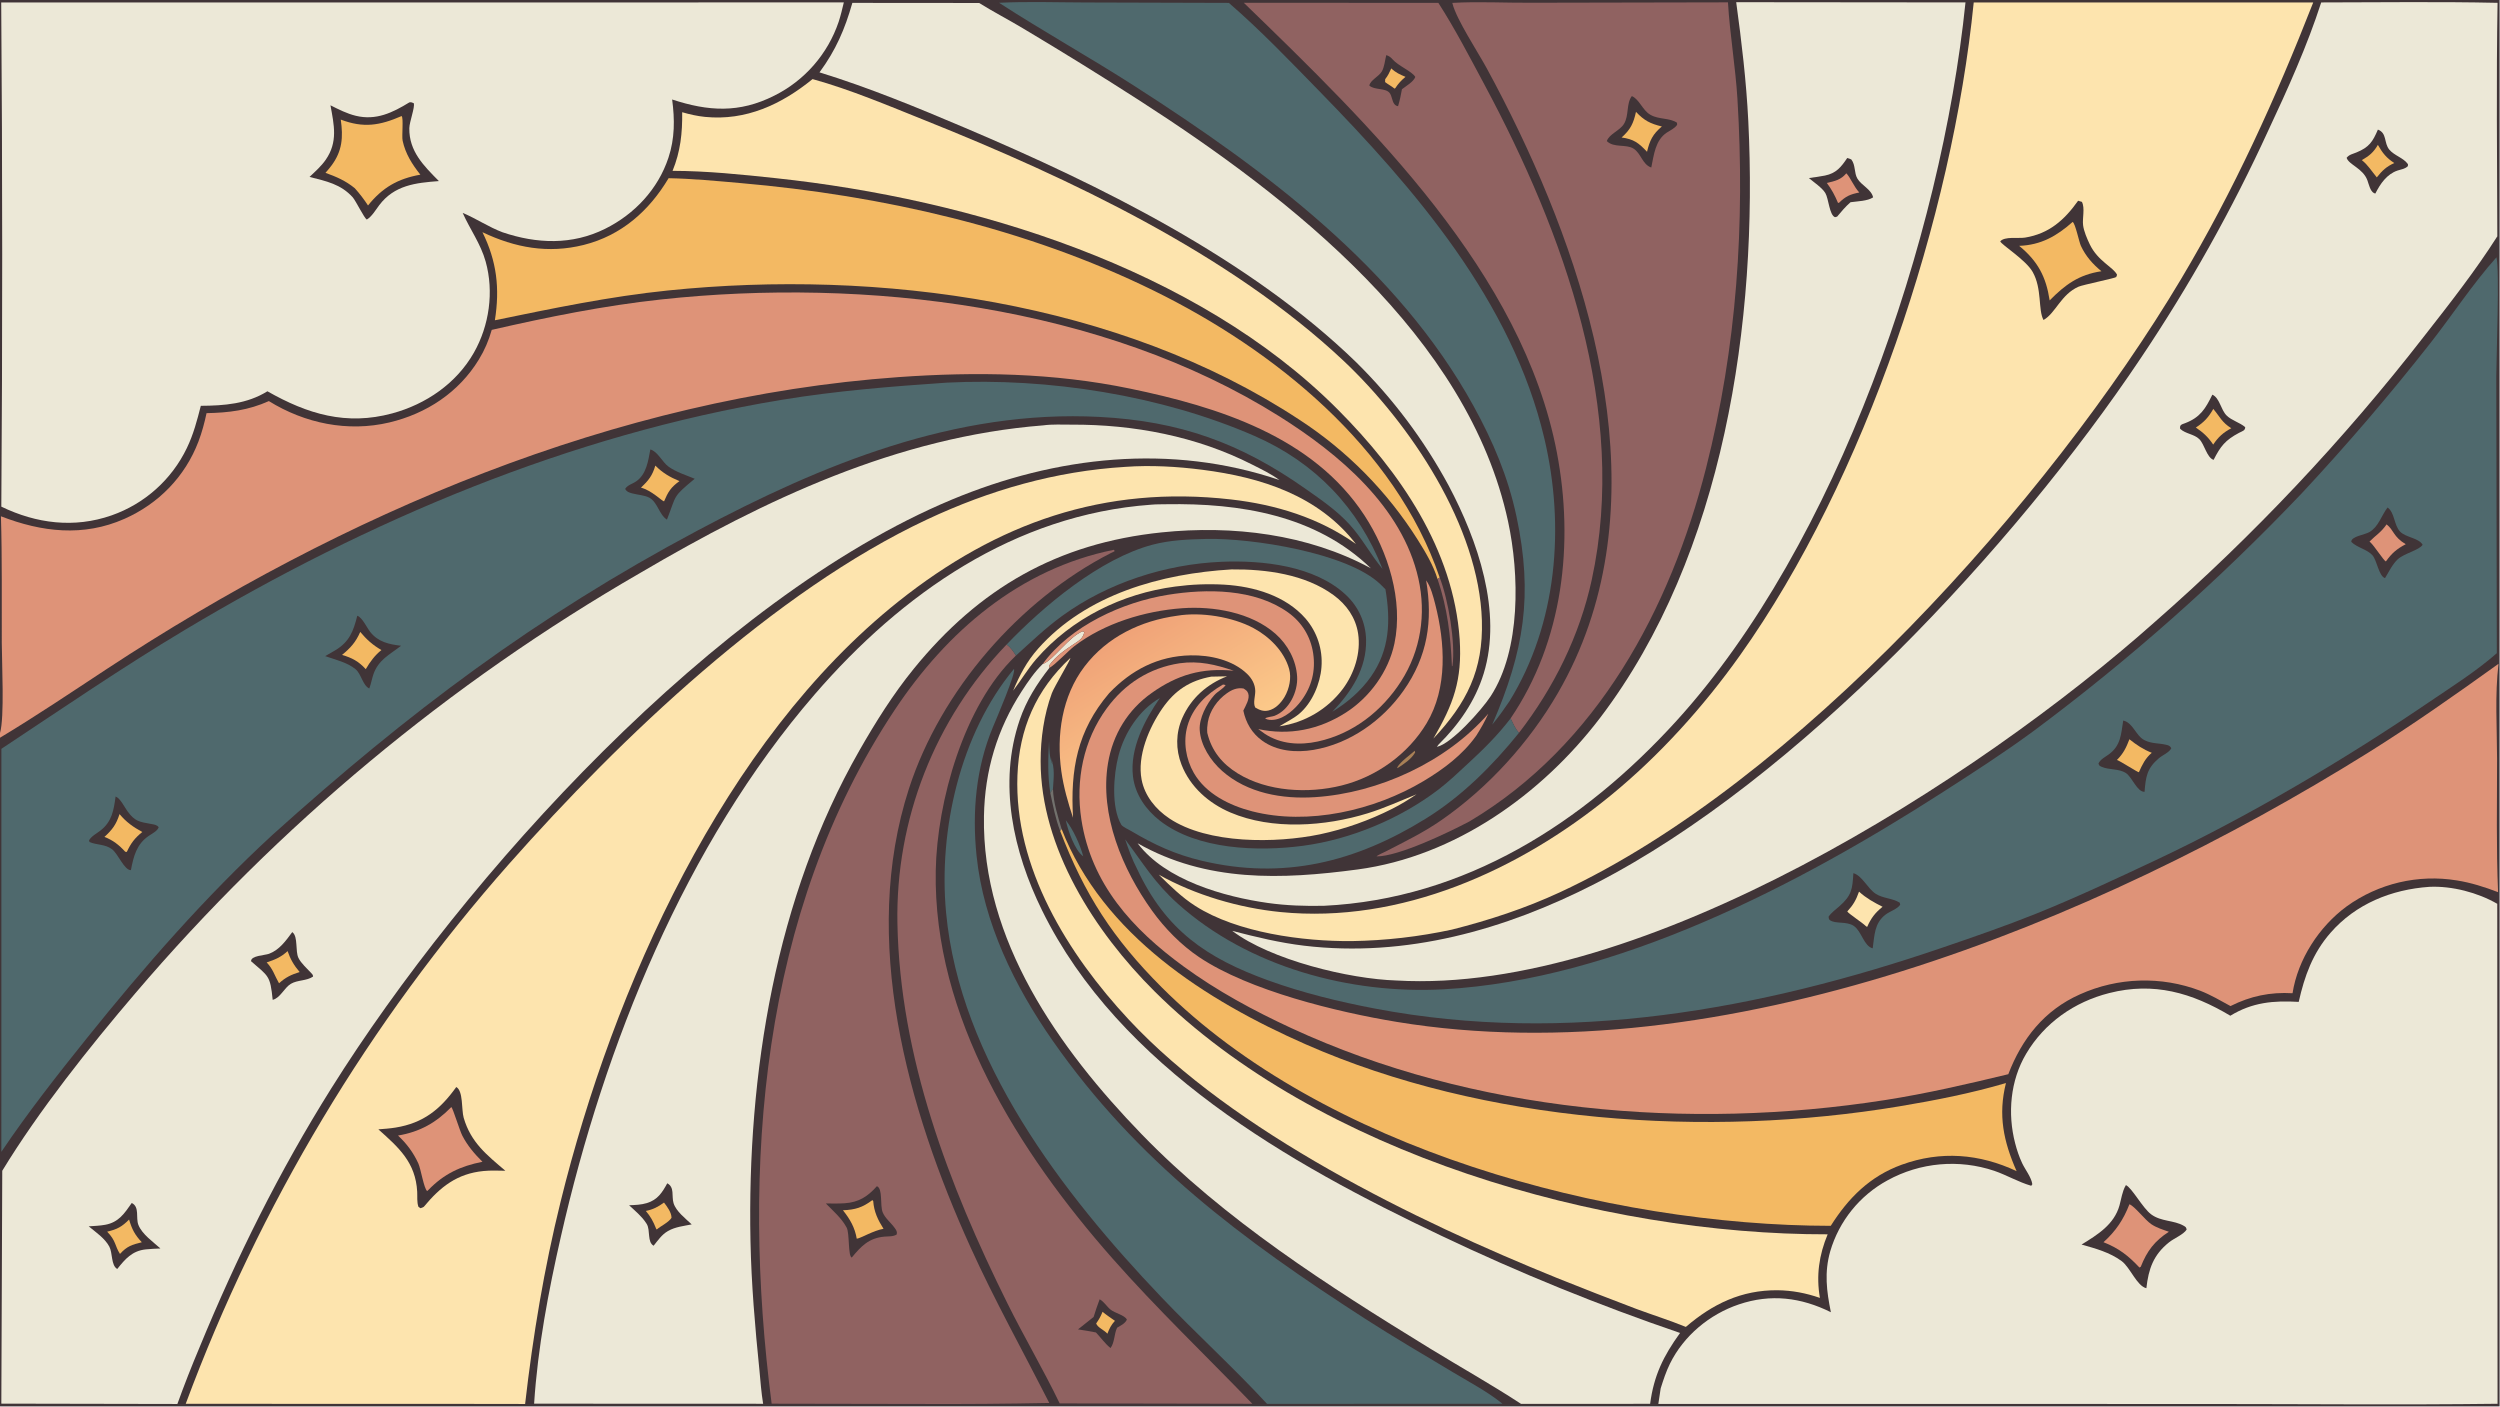
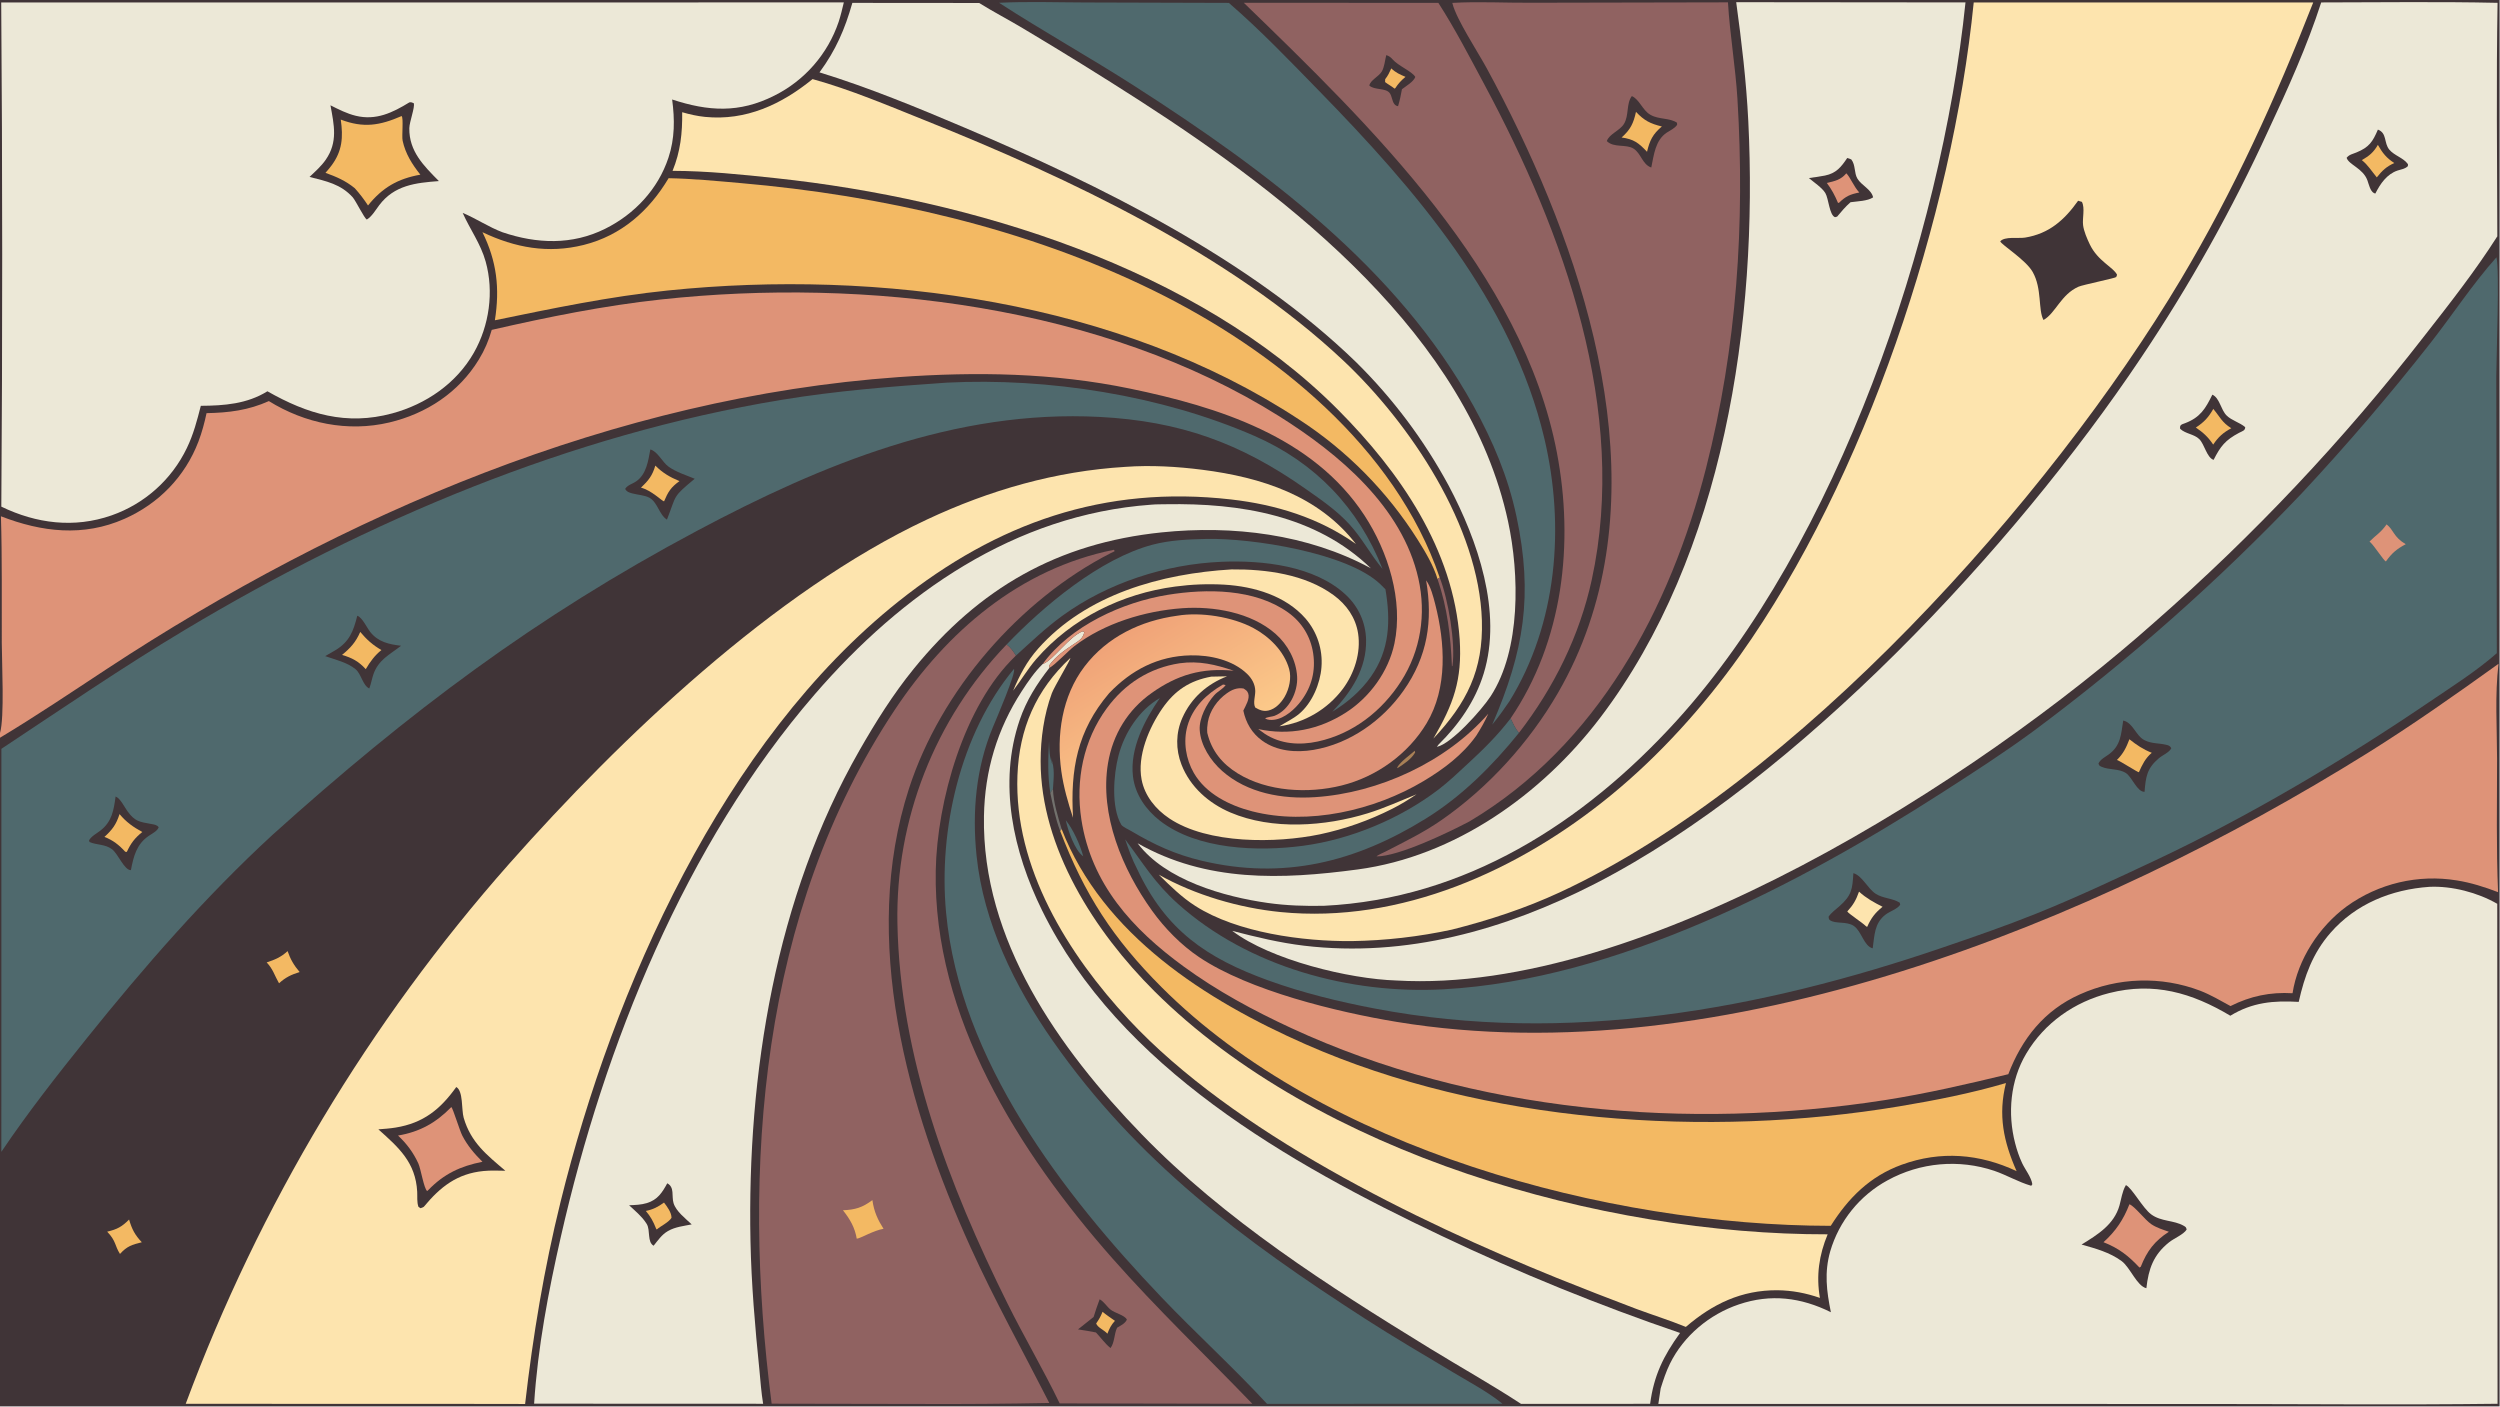
<svg xmlns="http://www.w3.org/2000/svg" width="3839" height="2160" viewBox="0 0 3839 2160">
  <path fill="#403437" transform="matrix(2.109 0 0 2.109 6.10352e-05 0)" d="M0 0L1820 0L1820 1024L0 1024L0 537.156L0 533.722L0 0Z" />
  <path fill="#DE9378" transform="matrix(2.109 0 0 2.109 6.10352e-05 0)" d="M358.046 240.189C398.946 230.829 439.569 222.569 481.326 218.049C629.937 201.964 802.891 222.27 931.504 303.135C974.738 330.318 1021.04 369.015 1032.75 421.269C1038.55 447.149 1034.47 473.758 1020.11 496.128C1006.18 517.827 984.998 534.355 959.547 539.888C946.323 542.763 932.382 541.882 920.838 534.239C919.235 533.158 917.667 532.024 916.138 530.84C938.712 535.756 960.657 531.272 980.087 518.757C997.423 507.591 1011.01 488.872 1015.3 468.59C1021.94 437.212 1010.63 401.551 993.512 375.337C955.96 317.839 886.836 296.226 822.869 282.967C767.003 271.387 710.973 270.566 654.288 274.575C448.346 289.142 248.857 374.568 77.754 487.103C51.971 504.061 26.458 521.258 0 537.156L0 533.722C3.355 522.507 1.348 482.866 1.291 467.867C1.175 437.228 1.606 406.539 0.683 375.913C30.44 387.445 60.696 391.017 90.578 377.794C115.516 366.758 134.748 347.055 144.489 321.504C147.033 314.831 148.91 307.807 150.387 300.823C166.588 300.525 180.871 298.739 195.765 292.041C221.96 308.262 253.237 314.784 283.478 307.606C310.519 301.188 334.044 285.739 348.626 261.848C352.887 254.869 355.803 248.038 358.046 240.189Z" />
  <path fill="#ECE8D7" transform="matrix(2.109 0 0 2.109 6.10352e-05 0)" d="M0.885 1.811L614.405 1.763C613.266 6.497 612.161 11.278 610.637 15.904C602.726 39.328 585.857 58.662 563.724 69.671C538.201 82.532 515.729 81.101 489.394 72.439C491.342 87.026 491.368 100.757 486.704 114.846C479.121 137.754 462.048 155.935 440.574 166.602C416.49 178.566 390.854 177.562 365.915 169.132C355.738 165.291 346.866 159.185 336.883 155.01C342.298 167.177 349.963 177.371 353.62 190.468C359.758 212.454 356.256 237.077 345.03 256.819C332.317 279.174 310.202 294.313 285.626 300.985C252.165 310.07 223.918 301.527 194.712 284.899C179.885 294.123 163.231 295.374 146.222 295.475C143.54 306.021 140.833 316.324 136.085 326.172C125.043 349.19 105.288 366.86 81.19 375.275C54.071 384.745 26.486 381.26 0.961 368.892C1.844 246.533 1.819 124.169 0.885 1.811Z" />
  <path fill="#403437" transform="matrix(2.109 0 0 2.109 6.10352e-05 0)" d="M298.093 74.523C299.526 74.302 299.957 74.61 301.273 75.149C302.271 78.052 298.107 88.609 298.035 93.357C297.779 110.204 308.594 120.753 319.559 131.851C302.633 133.129 287.154 134.779 276.086 149.453C273.551 152.815 270.719 157.725 267.063 159.867C265.135 158.69 259.384 146.812 256.901 143.756C248.217 134.041 237.482 131.912 225.375 128.828C229.502 124.9 233.955 120.982 237.205 116.272C246.123 103.347 243.246 91.1 240.618 76.669C246.594 79.671 252.497 82.705 259.037 84.299C273.815 87.9 285.812 82.055 298.093 74.523Z" />
  <path fill="#F3B963" transform="matrix(2.109 0 0 2.109 6.10352e-05 0)" d="M292.423 84.499C293.94 85.886 292.442 99.041 293.159 102.416C295.186 111.953 300.106 119.685 306.073 127.18C289.57 130.125 278.42 136.597 267.957 149.606C264.981 145.074 261.926 141.037 258.29 137.01C251.579 131.565 244.996 128.738 236.989 125.844C238.444 124.178 239.897 122.493 241.225 120.723C249.314 109.944 249.933 99.861 248.117 87.073C264.683 93.376 276.475 91.43 292.423 84.499Z" />
  <path fill="#ECE8D7" transform="matrix(2.109 0 0 2.109 6.10352e-05 0)" d="M1768.91 645.721C1785.29 644.952 1804.14 649.888 1818.29 658.071L1818.51 1022.11C1747.89 1022.99 1677.18 1022.26 1606.55 1022.26L1207.46 1022.22L1209.17 1010.9C1211.1 1004.76 1213.08 998.699 1215.93 992.908C1225.95 972.557 1244.69 956.987 1266.1 949.755C1289.36 941.899 1311.34 944.657 1333.1 955.45C1329.97 940.047 1328.24 926.531 1332.63 911.085C1339.11 889.031 1354.09 870.458 1374.27 859.463C1398.09 846.349 1426.32 843.825 1452.09 852.505C1461.25 855.654 1469.65 860.696 1478.98 863.39L1479.77 862.249C1479.06 857.164 1474.53 851.561 1472.32 846.844C1470.16 842.229 1468.52 837.318 1467.25 832.389C1461.65 810.751 1463.74 786.763 1475.24 767.323C1488.63 744.673 1510.41 729.504 1535.74 723.069C1568.25 714.81 1595.84 722.819 1623.94 739.57C1640.01 729.774 1655.38 728.427 1673.74 729.49C1677.96 710.632 1683.96 694.022 1696.83 679.256C1715.28 658.075 1741.32 647.622 1768.91 645.721Z" />
  <path fill="#403437" transform="matrix(2.109 0 0 2.109 6.10352e-05 0)" d="M1547.93 862.887C1552.51 865.152 1560.1 879.601 1566.3 884.19C1573.61 889.605 1582.8 888.329 1590 892.515C1591.57 893.429 1591.71 893.535 1592.13 895.277C1589.83 898.914 1583.04 901.583 1579.34 904.536C1567.89 913.7 1564.41 923.879 1562.81 937.965C1555.92 936.442 1551.03 922.809 1544.79 918.21C1536.06 911.792 1525.85 909.108 1515.62 906.177C1527.2 899.063 1539.36 891.634 1543.24 877.664C1544.52 873.043 1545.26 867.536 1547.64 863.365C1547.74 863.204 1547.84 863.047 1547.93 862.887Z" />
  <path fill="#DE9378" transform="matrix(2.109 0 0 2.109 6.10352e-05 0)" d="M1550.48 876.837C1554.49 878.442 1561.55 888.035 1566.32 891.302C1570.13 893.905 1574.88 895.351 1579.2 896.866C1568.71 903.644 1563.26 910.891 1558.74 922.338L1557.78 922.917C1549.63 914.248 1542.78 908.883 1531.59 904.472C1540.58 896.38 1546.11 888.046 1550.48 876.837Z" />
-   <path fill="#ECE8D7" transform="matrix(2.109 0 0 2.109 6.10352e-05 0)" d="M759.533 309.72C766.158 308.801 773.557 309.224 780.265 309.195C825.526 308.999 871.356 317.689 911.814 338.313C918.486 341.714 925.566 345.054 931.586 349.513C852.413 322.708 769.035 332.043 692.894 363.836C521.383 435.45 338.193 637.754 241.117 792.615C203.363 852.843 172.272 915.432 145.253 981.112C139.523 994.684 134.154 1008.41 129.153 1022.26L0.973 1022.01L1.643 852.463C28.175 808.83 65.227 762.219 98.419 723.342C202.662 601.024 327.065 497.453 466.241 417.115C556.954 363.798 653.369 318.115 759.533 309.72Z" />
  <path fill="#403437" transform="matrix(2.109 0 0 2.109 6.10352e-05 0)" d="M212.778 678.704C212.894 678.783 213.018 678.85 213.125 678.94C217.047 682.258 214.942 692.539 217.279 697.423C219.2 701.435 223.795 705.414 226.813 708.715C227.725 709.713 227.823 709.755 227.929 711.077C223.23 714.299 216.599 713.456 211.797 716.332C206.881 719.276 204.151 726.638 198.547 728.003C196.756 710.147 195.551 710.983 182.814 699.899C182.565 695.788 192.793 695.619 195.91 694.458C203.444 691.651 208.186 684.919 212.778 678.704Z" />
  <path fill="#F3B963" transform="matrix(2.109 0 0 2.109 6.10352e-05 0)" d="M209.402 692.514C211.476 698.519 214.041 702.91 218.182 707.767C212.143 709.581 207.856 711.668 203.167 715.945C199.937 710.411 198.907 705.734 194.174 700.76C200.177 698.794 204.722 696.841 209.402 692.514Z" />
  <path fill="#403437" transform="matrix(2.109 0 0 2.109 6.10352e-05 0)" d="M95.928 875.912C101.824 878.804 98.712 886.648 100.768 891.88C103.44 898.682 111.453 904.194 116.81 909.044C113.25 909.206 109.643 909.315 106.1 909.704C96.166 910.794 91.194 916.653 85.373 923.967C80.77 921.342 82.079 912.299 79.604 907.683C76.35 901.614 69.808 897.25 64.586 892.921C68.552 892.642 72.691 892.505 76.601 891.788C86.411 889.989 90.611 883.528 95.928 875.912Z" />
  <path fill="#F3B963" transform="matrix(2.109 0 0 2.109 6.10352e-05 0)" d="M93.989 887.962C96.047 895.001 98.203 899.176 103.259 904.5C96.12 906.272 92.436 907.377 87.357 913.017C83.389 906.773 84.672 903.691 78.026 896.799C85.231 895.126 88.78 893.223 93.989 887.962Z" />
  <path fill="#ECE8D7" transform="matrix(2.109 0 0 2.109 6.10352e-05 0)" d="M1690.11 1.777C1732.88 1.754 1775.76 1.107 1818.52 2.067C1817.55 58.698 1818.21 115.435 1818.34 172.076C1802.45 197.076 1783.38 221.423 1765.11 244.742C1706.54 320.189 1640.88 389.854 1569.04 452.783C1440.03 567.634 1196.09 724.34 1016.86 713.919C982.152 712.836 925.166 698.926 897.197 677.772C914.54 682.278 931.718 686.449 949.554 688.58C1023.68 697.439 1095.94 676.999 1161.38 643.46C1308.76 567.934 1466.93 397.865 1558.57 261.002C1594.04 208.236 1625.17 152.676 1651.65 94.871C1665.7 64.937 1679.95 33.282 1690.11 1.777Z" />
  <path fill="#403437" transform="matrix(2.109 0 0 2.109 6.10352e-05 0)" d="M1610.85 287.365C1616.2 289.759 1617 298.324 1621.2 302.496C1624.92 306.198 1630.67 307.533 1634.76 310.994C1634.89 313.536 1632.45 314.011 1630.34 315.129C1620.28 320.466 1616.82 324.876 1611.76 334.84C1606.74 333.15 1605.19 323.491 1601.29 319.694C1597.49 316.001 1591.39 315.966 1587.4 312.22C1586.93 309.206 1588.56 309.06 1591.03 308.117C1602.05 303.9 1605.86 297.566 1610.85 287.365Z" />
  <path fill="#F3B963" transform="matrix(2.109 0 0 2.109 6.10352e-05 0)" d="M1611.54 297.747C1616.41 303.513 1617.77 307.57 1624.65 311.798C1618.69 315.037 1615.26 318.063 1611.46 323.719C1607.91 318.352 1604.18 314.902 1598.83 311.305C1604.79 307.404 1608 303.961 1611.54 297.747Z" />
  <path fill="#403437" transform="matrix(2.109 0 0 2.109 6.10352e-05 0)" d="M1731.39 94.367C1738.16 96.878 1735.65 104.15 1739.7 108.954C1743.4 113.329 1749.82 114.855 1753.06 119.256C1753.52 119.878 1753.25 120.318 1753.15 121.048C1750.91 123.118 1748.47 123.239 1745.7 124.17C1737.87 126.801 1733.09 133.88 1729.55 140.894C1729.08 140.798 1728.91 140.794 1728.43 140.532C1725.78 139.098 1724.77 134.125 1723.79 131.425C1720.52 122.434 1710.18 120.023 1708.61 114.891C1710.59 112.473 1712.91 112.167 1715.78 110.996C1724.96 107.246 1727.61 103.242 1731.39 94.367Z" />
  <path fill="#F3B963" transform="matrix(2.109 0 0 2.109 6.10352e-05 0)" d="M1731.37 105.483C1734.78 111.408 1737.49 114.95 1743.32 118.696C1737.57 121.343 1734.53 124.17 1730.59 129.156C1726.86 124.704 1724.34 120.324 1719.7 116.596C1725.09 113.481 1728.24 110.939 1731.37 105.483Z" />
  <path fill="#FDE4AE" transform="matrix(2.109 0 0 2.109 6.10352e-05 0)" d="M819.354 339.934C837.875 338.585 857.17 339.705 875.539 342.063C918.476 347.576 959.936 360.801 987.269 396.08C960.335 376.98 928.853 367.359 896.272 363.649C803.945 353.136 726.109 380.726 654.344 437.809C526.477 539.517 446.42 719.933 408.182 874.977C396.156 923.738 388.049 972.439 382.344 1022.26L335.105 1022.19L135.222 1022.14C188.864 877.708 268.698 744.417 370.712 628.968C451.77 537.374 563.905 430.326 674.953 378.266C720.78 356.782 768.659 343.018 819.354 339.934Z" />
  <path fill="#403437" transform="matrix(2.109 0 0 2.109 6.10352e-05 0)" d="M332.222 791.48C337.398 794.351 335.91 807.978 337.617 813.871C342.845 831.913 354.5 840.962 367.962 852.447C362.666 852.342 357.288 852.126 352.01 852.646C332.731 854.544 320.542 864.267 308.645 878.623C307.913 879.188 307.031 879.41 306.165 879.72L304.669 878.694C303.451 875.206 303.963 871.447 303.773 867.805C302.654 846.322 290.252 835.471 275.493 822.297C279.676 821.975 283.89 821.674 288.033 821.004C308.328 817.719 320.629 807.664 332.222 791.48Z" />
  <path fill="#DE9378" transform="matrix(2.109 0 0 2.109 6.10352e-05 0)" d="M328.64 806.049C329.897 807.282 334.652 823.131 336.694 827.036C340.521 834.358 345.473 840.137 351.287 845.907C335.217 849.109 323.205 854.691 311.665 866.681L311.003 867.215C308.665 865.43 306.39 851.047 304.618 847.166C301.029 839.302 296.117 832.687 289.799 826.811C305.692 824.129 317.465 817.511 328.64 806.049Z" />
  <path fill="#FDE4AE" transform="matrix(2.109 0 0 2.109 6.10352e-05 0)" d="M1437.1 1.807L1684.3 1.781C1657 71.559 1626.53 138.688 1588.12 203.105C1492.17 364.023 1307.38 570.077 1135.82 649.673C1110.52 661.411 1084.16 670.042 1057.15 676.867C1033.19 682.043 1008.77 684.843 984.256 685.227C948.67 685.517 900.996 679.175 870.415 659.696C860.485 653.37 852.091 645.079 843.733 636.866C870.194 651.705 902.205 661.084 932.33 664.076C1019.89 672.772 1106.13 633.705 1172.62 579.327C1208.3 550.144 1240.21 514.723 1266.91 477.19C1358.16 348.904 1421.51 157.742 1437.1 1.807Z" />
  <path fill="#403437" transform="matrix(2.109 0 0 2.109 6.10352e-05 0)" d="M1513.11 146.163L1515.87 146.99C1518.23 151.483 1516.11 158.869 1516.73 163.938C1517.28 168.392 1519.63 173.788 1521.56 177.834C1527.47 190.237 1538.6 194.328 1541.46 200.041C1541.25 200.602 1541.17 201.23 1540.83 201.724C1540.31 202.496 1516.51 207.394 1513.47 208.724C1500.58 214.368 1496.69 228.102 1487.91 232.999C1483.87 225.554 1486.97 210.164 1479.98 197.929C1474.95 189.129 1457.41 178.337 1456.41 175.735C1459.59 171.958 1469.65 173.78 1474.48 172.995C1492.02 170.142 1503.17 160.177 1513.11 146.163Z" />
-   <path fill="#F3B963" transform="matrix(2.109 0 0 2.109 6.10352e-05 0)" d="M1509.13 161.59C1511.1 162.634 1513.76 176.053 1515.15 179.047C1518.67 186.598 1523.73 192.261 1530.07 197.494C1513.61 199.979 1503.72 207.245 1492.39 218.734C1489.76 201.41 1483.75 190.163 1470.19 179.009C1486.12 178.411 1497.5 171.898 1509.13 161.59Z" />
  <path fill="#4F696D" transform="matrix(2.109 0 0 2.109 6.10352e-05 0)" d="M1817.72 187.345C1820.06 196.562 1817.66 259.51 1817.59 274.168L1817.97 475.611C1802.76 488.964 1785.18 499.973 1768.46 511.35C1707.26 553.006 1635.97 595.16 1568.87 626.652C1540.34 640.044 1511.9 653.46 1482.64 665.221C1460.28 674.208 1437.58 682.027 1414.78 689.826C1281.92 735.277 1140.87 760.958 1001.22 734.376C975.096 729.404 948.494 722.929 923.481 713.868C878.481 697.568 848.735 677.263 827.916 632.661C824.334 625.795 821.74 618.487 819.249 611.174C832.482 628.733 840.501 642.665 857.457 657.892C908.901 704.092 983.147 724.102 1051.28 720.317C1177.2 713.323 1309.45 644.256 1413.59 577.416C1436.17 562.922 1458.75 548.393 1480.38 532.49C1550.42 480.403 1615.86 422.406 1675.99 359.138C1708.69 324.087 1739.89 287.661 1769.49 249.958C1785.68 229.331 1800.28 206.859 1817.72 187.345Z" />
  <path fill="#403437" transform="matrix(2.109 0 0 2.109 6.10352e-05 0)" d="M1349.49 635.766C1355.9 637.613 1359.77 646.864 1365.7 650.756C1370.96 654.21 1377.86 653.92 1383.21 657.238L1383.57 658.764C1381.47 661.926 1376.11 663.504 1372.98 665.877C1364.61 672.237 1364.93 681.149 1363.54 690.487C1357.12 688.955 1355.49 677.995 1349.72 674.137C1344.49 670.636 1336.51 672.882 1332.42 670.007C1331.5 669.358 1331.61 668.548 1331.4 667.493C1333.36 664.548 1336.49 662.324 1339.13 660.004C1348.38 651.886 1348.72 647.492 1349.49 635.766Z" />
  <path fill="#FDE4AE" transform="matrix(2.109 0 0 2.109 6.10352e-05 0)" d="M1353.59 649.218C1358.82 653.978 1364.47 657.09 1370.73 660.241C1365.3 664.626 1362.38 668.432 1359.55 674.821C1358.71 674.5 1358.92 674.688 1358.36 674.133C1355.93 671.738 1345.79 665.129 1345.04 663.631C1349.42 658.871 1351.41 655.368 1353.59 649.218Z" />
  <path fill="#403437" transform="matrix(2.109 0 0 2.109 6.10352e-05 0)" d="M1545.95 524.633C1553.24 526.271 1555.09 535.845 1561.51 538.964C1561.67 539.04 1561.83 539.111 1561.98 539.186C1566.87 541.523 1571.8 541.04 1576.9 542.217C1578.97 542.693 1579.83 542.887 1580.98 544.732C1579.52 547.911 1574.68 549.742 1571.96 552.042C1563.18 559.467 1562.35 565.686 1561.49 576.532C1556.05 576.723 1552.48 565.856 1547.88 562.856C1542.75 559.516 1535.68 560.737 1530.28 558.346C1528.64 557.619 1528.54 557.611 1527.92 555.926C1529.3 552.915 1532.78 551.211 1535.38 549.333C1544.24 542.935 1544.37 534.647 1545.95 524.633Z" />
  <path fill="#F3B963" transform="matrix(2.109 0 0 2.109 6.10352e-05 0)" d="M1550.46 538.267C1555.65 542.413 1560.53 545.684 1566.75 548.121C1562.07 552.05 1559.79 556.816 1557.36 562.277C1556.62 562.438 1544.19 554.372 1541.38 553.314C1546.01 548.794 1548.2 544.223 1550.46 538.267Z" />
-   <path fill="#403437" transform="matrix(2.109 0 0 2.109 6.10352e-05 0)" d="M1738.44 369.51C1743.74 373.33 1743.01 382.365 1747.58 387.099C1751.76 391.43 1761.1 391.587 1763.96 396.668C1761.66 400.508 1750.43 402.979 1745.88 407.183C1742.04 410.728 1739.27 416.469 1736.57 420.936C1732.07 419.552 1730.72 407.986 1727.41 404.283C1723.5 399.919 1716.33 398.826 1712.02 394.569C1711.73 390.536 1721.9 389.422 1725.31 387.362C1732 383.328 1733.89 375.393 1738.44 369.51Z" />
  <path fill="#DE9378" transform="matrix(2.109 0 0 2.109 6.10352e-05 0)" d="M1737.71 381.809C1743.06 385.941 1742.53 390.852 1751.66 396.254C1745.14 399.656 1741.47 402.808 1737.2 408.807C1735.7 408.347 1728.75 397.362 1725.84 394.812L1725.29 394.334C1729.83 389.685 1733.61 387.788 1737.71 381.809Z" />
  <path fill="#4F696D" transform="matrix(2.109 0 0 2.109 6.10352e-05 0)" d="M689.341 278.608C763.062 274.898 845.648 287.794 913.483 317.447C957.509 336.693 989.065 369.544 1006.66 414.274C998.127 404.061 991.924 392.168 982.909 382.189C973.434 371.703 961.911 363.891 950.424 355.803C903.049 322.445 858.881 306.606 800.655 303.567C695.566 298.083 598.503 338.055 507.46 386.527C389.711 449.218 297.104 518.997 198.458 607.822C149.398 653.005 104.996 703.9 63.288 755.856C41.781 782.648 20.168 810.159 0.986 838.673L1.012 545.228C45.289 515.915 89.08 485.882 134.667 458.607C267.838 378.93 415.195 316.555 568.87 291.167C608.96 284.544 648.865 281.384 689.341 278.608Z" />
  <path fill="#403437" transform="matrix(2.109 0 0 2.109 6.10352e-05 0)" d="M84.171 579.933C87.678 581.364 90.498 587.456 92.741 590.567C98.19 598.124 101.385 598.391 110.184 599.975C112.284 600.354 114.275 600.576 115.543 602.324C114.748 604.99 110.646 607.05 108.43 608.536C99.41 614.587 97.227 623.582 95.315 633.58C90.45 633.634 86.046 621.75 81.625 618.4C76.462 614.488 70.705 615.472 65.152 613.077L64.837 611.849C66.546 608.832 70.349 606.883 73.085 604.782C81.55 598.281 82.818 589.873 84.171 579.933Z" />
  <path fill="#F3B963" transform="matrix(2.109 0 0 2.109 6.10352e-05 0)" d="M87.039 592.757C91.982 598.685 96.959 602.152 103.624 605.793C98.156 610.154 95.305 613.925 92.341 620.288L91.177 620.168C86.779 615.308 82.206 611.71 76.042 609.366C81.801 604.111 84.607 600.348 87.039 592.757Z" />
  <path fill="#403437" transform="matrix(2.109 0 0 2.109 6.10352e-05 0)" d="M473.524 327.244C478.976 328.786 482.192 336.502 486.861 339.84C492.269 343.708 499.691 346.062 505.833 348.591C489.232 362.389 492.844 359.988 485.615 378.365C479.771 374.587 478.808 365.547 472.658 362.314C469.216 360.506 464.057 360.293 460.259 359.225C457.913 358.566 456.444 358.169 455.168 356.02C456.792 353.194 460.472 352.35 463.089 350.566C470.732 345.356 471.946 335.621 473.524 327.244Z" />
  <path fill="#F3B963" transform="matrix(2.109 0 0 2.109 6.10352e-05 0)" d="M477.152 339.015C482.557 344.396 487.791 347.427 494.735 350.314C488.493 354.754 486.422 358.169 483.505 365.065C481.936 364.791 474.391 357.014 466.713 355.067C472.127 349.937 475.017 346.346 477.152 339.015Z" />
  <path fill="#403437" transform="matrix(2.109 0 0 2.109 6.10352e-05 0)" d="M260.147 448.328C263.839 449.619 267.141 457.104 269.651 460.241C275.47 467.514 283.29 469.128 292.035 470.194C283.813 476.63 275.565 480.317 271.89 490.976C270.779 494.2 270.261 497.559 269.069 500.774L268.862 501.319C263.908 498.764 263.188 490.822 258.824 487.205C252.934 482.324 243.933 480.264 236.757 477.731C239.151 476.375 241.537 475.003 243.913 473.615C254.458 467.341 257.307 459.653 260.147 448.328Z" />
  <path fill="#F3B963" transform="matrix(2.109 0 0 2.109 6.10352e-05 0)" d="M262.294 460.116C266.892 465.622 271.463 469.733 277.714 473.307C272.818 477.257 269.474 481.843 266.32 487.24C261.139 481.559 256.404 479.013 249.044 476.861C255.275 471.742 259.017 467.606 262.294 460.116Z" />
  <path fill="#DE9378" transform="matrix(2.109 0 0 2.109 6.10352e-05 0)" d="M858.932 482.932C872.948 480.961 885.166 483.89 898.316 488.378C875.218 486.11 857.347 491.256 838.529 504.58C821.191 516.855 810.254 534.758 806.763 555.679C800.499 593.225 817.285 633.107 838.835 663.098C848.039 675.909 860.014 688.124 873.136 696.932C909.446 721.305 973.633 736.935 1017.09 744.078C1253.96 783.009 1525.82 671.742 1723.53 548.517C1756.1 528.215 1788.03 505.721 1819.21 483.324C1816.49 505.851 1818.11 529.751 1818.16 552.444C1818.14 584.785 1817.53 617.275 1818.88 649.589C1809.12 645.864 1799.17 642.671 1788.84 641.044C1760.66 636.432 1731.81 643.235 1708.66 659.95C1688.62 674.657 1673.09 698.478 1669.24 723.192C1652.96 722.238 1638.62 725.238 1624.07 732.535C1616.81 728.575 1609.75 724.392 1602.02 721.373C1573.65 710.594 1542.15 711.538 1514.47 723.995C1488.54 735.511 1472.24 756.175 1462.28 782.148C1432.58 789.33 1402.7 796.262 1372.49 800.985C1229.36 823.359 1072.57 809.881 940.201 748.567C912.715 735.835 886.284 721.563 861.778 703.67C824.553 676.49 794.581 643.761 787.361 596.638C783.019 568.302 788.78 538.951 805.902 515.663C819.054 497.775 836.957 486.31 858.932 482.932Z" />
  <path fill="#ECE8D7" transform="matrix(2.109 0 0 2.109 6.10352e-05 0)" d="M838.129 367.481C841.735 367.152 845.426 367.205 849.05 367.143C902.935 366.217 958.014 375.019 998.145 413.781C952.057 388.822 897.488 382.308 845.851 387.634C769.99 395.459 713.08 428.271 665.364 486.904C650.251 505.476 637.566 525.762 625.703 546.518C564.665 653.314 543.971 781.91 546.434 903.579C547.071 935.061 549.761 966.248 552.944 997.547C553.685 1005.75 554.324 1013.98 555.646 1022.11L388.9 1022.04C391.525 981.289 399.332 940.192 408.376 900.435C440.097 761.002 498.831 614.762 593.186 505.605C656.625 432.214 738.732 374.688 838.129 367.481Z" />
  <path fill="#403437" transform="matrix(2.109 0 0 2.109 6.10352e-05 0)" d="M485.841 861.574C491.349 864.498 488.859 870.854 490.423 876.01C492.258 882.062 499.206 887.264 503.638 891.506C497.925 892.667 491.623 893.302 486.518 896.263L485.994 896.571C481.846 898.984 478.889 903.339 475.915 907.03C471.133 904.394 473.631 895.843 470.973 891.335C470.812 891.062 470.627 890.803 470.457 890.536C467.28 885.574 462.331 881.568 458.054 877.563C462.362 877.405 466.909 877.247 471.057 875.968C478.809 873.58 482.188 868.322 485.841 861.574Z" />
  <path fill="#F3B963" transform="matrix(2.109 0 0 2.109 6.10352e-05 0)" d="M483.47 875.6C485.829 878.619 488.931 882.87 488.95 886.69C486.836 890.093 481.39 892.466 478.216 895.203C477.713 894.704 477.84 894.934 477.596 894.314C475.653 889.373 473.703 885.8 470.251 881.711C475.48 880.664 479.176 878.74 483.47 875.6Z" />
  <path fill="#ECE8D7" transform="matrix(2.109 0 0 2.109 6.10352e-05 0)" d="M1264.16 1.599L1431.11 1.766C1413.46 173.098 1337.98 395.909 1220.62 524.913C1153.06 599.175 1066.54 654.564 963.961 659.527C950.339 659.806 936.646 659.371 923.143 657.466C891.274 652.97 848.462 640.874 828.317 613.993C878.568 642.494 933.131 640.485 988.576 633.064C1059.29 623.6 1122.68 578.408 1165.17 522.535C1255.46 403.822 1280.19 233.433 1272.96 88.084C1271.53 59.193 1268.07 30.247 1264.16 1.599Z" />
  <path fill="#403437" transform="matrix(2.109 0 0 2.109 6.10352e-05 0)" d="M1345 115.04C1346.05 115.243 1347 115.705 1347.98 116.114C1351.19 120.265 1349.9 125.836 1352.44 130.104C1355.31 134.955 1362.66 137.932 1363.84 143.706C1359.86 146.415 1352.27 146.553 1347.41 147.238C1343.75 150.413 1340.74 154.022 1337.64 157.729L1336.11 158.144C1331.96 156.597 1331.51 144.669 1329.05 140.564C1326.71 136.669 1320.58 132.627 1317.07 129.632C1320.96 129.089 1324.9 128.611 1328.75 127.832C1337.01 126.161 1340.54 121.66 1345 115.04Z" />
  <path fill="#DE9378" transform="matrix(2.109 0 0 2.109 6.10352e-05 0)" d="M1344.34 126.182C1347.31 129.168 1349.75 135.847 1353.78 140.155C1347.07 141.503 1343.96 142.855 1339.03 147.638L1338.28 147.725C1336.02 142.335 1333.69 137.92 1330.16 133.226C1336.15 131.788 1340.27 130.989 1344.34 126.182Z" />
  <path fill="#906261" transform="matrix(2.109 0 0 2.109 6.10352e-05 0)" d="M811.027 400.318L811.299 400.479L811.491 401.424C810.599 401.822 809.716 402.242 808.844 402.684C742.156 436.786 684.985 502.894 661.873 574.099C626.225 683.926 660.634 806.755 706.74 908.334C724.267 946.947 744.81 983.775 764.016 1021.52C732.883 1022.15 701.743 1022.39 670.604 1022.25L561.851 1022.05C539.661 850.871 553.532 664.104 651.482 516.861C689.437 459.807 742.404 414.11 811.027 400.318Z" />
-   <path fill="#403437" transform="matrix(2.109 0 0 2.109 6.10352e-05 0)" d="M638.486 863.697C642.932 865.397 640.624 877.543 642.698 882.7C644.443 887.04 648.731 890.267 651.407 894.049C652.645 895.798 653.32 896.613 652.951 898.785C650.712 900.485 646.576 900.166 643.835 900.423C632.585 901.48 626.982 907.381 620.181 915.654C617.371 914.662 618.669 897.93 616.47 893.846C616.383 893.685 616.292 893.526 616.204 893.365C612.672 886.885 606.452 881.539 601.308 876.264C605.824 876.297 610.399 876.409 614.905 876.121C625.207 875.464 631.753 871.272 638.486 863.697Z" />
-   <path fill="#F3B963" transform="matrix(2.109 0 0 2.109 6.10352e-05 0)" d="M635.204 873.818L635.806 874.532C636.367 882.304 639.224 888.28 643.308 894.712C636.073 895.895 626.525 901.704 623.818 901.921C622.403 893.692 618.885 887.634 613.748 881.22C622.757 880.828 627.923 879.251 635.204 873.818Z" />
+   <path fill="#F3B963" transform="matrix(2.109 0 0 2.109 6.10352e-05 0)" d="M635.204 873.818C636.367 882.304 639.224 888.28 643.308 894.712C636.073 895.895 626.525 901.704 623.818 901.921C622.403 893.692 618.885 887.634 613.748 881.22C622.757 880.828 627.923 879.251 635.204 873.818Z" />
  <path fill="#906261" transform="matrix(2.109 0 0 2.109 6.10352e-05 0)" d="M1057.48 2.114C1076.3 0.999 1095.84 2.132 1114.75 2.004L1258.16 1.709C1259.55 25.196 1263.63 48.587 1265.07 72.168C1270.58 163.055 1264.68 252.473 1242.2 340.83C1216.13 443.321 1163.07 542.783 1069.79 598.175C1055.03 605.932 1018.41 623.636 1002.36 623.549C1002.36 622.954 1008.11 620.414 1009.08 619.915C1022.93 612.744 1036.4 606.249 1049.31 597.298C1083.63 573.517 1113.49 540.614 1134.38 504.515C1208.02 377.199 1165.24 219.486 1106.09 95.847C1098.62 80.227 1090.63 64.57 1082.33 49.367C1075.94 37.67 1060.46 14.083 1057.6 2.66C1057.56 2.479 1057.52 2.296 1057.48 2.114Z" />
  <path fill="#403437" transform="matrix(2.109 0 0 2.109 6.10352e-05 0)" d="M1188.18 69.954C1193.68 72.383 1195.95 80.206 1201.43 83.418C1201.58 83.507 1201.73 83.592 1201.88 83.68C1207.75 87.082 1215.81 85.742 1221.07 89.375L1221.13 90.912C1219.21 93.642 1216.29 94.769 1213.59 96.563C1205.22 102.124 1204.22 112.938 1202.32 121.977C1195.87 119.809 1194.97 111.787 1189.47 108.248C1183.97 104.708 1175.06 107.879 1169.95 102.731C1171.63 97.589 1179.36 95.203 1182.42 90.238C1186.25 84.016 1183.96 75.469 1188.18 69.954Z" />
  <path fill="#F3B963" transform="matrix(2.109 0 0 2.109 6.10352e-05 0)" d="M1191.19 81.446C1197.17 87.814 1201.63 90.068 1210.04 92.09C1203.37 97.709 1201.23 102.182 1199.23 110.521C1193.14 104.03 1189.62 101.351 1180.71 100.102C1187.2 94.364 1189.37 89.794 1191.19 81.446Z" />
  <path fill="#ECE8D7" transform="matrix(2.109 0 0 2.109 6.10352e-05 0)" d="M620.617 2.098L712.951 2.175C723.241 8.603 734.126 14.232 744.55 20.472C773.234 37.554 801.622 55.128 829.7 73.189C939.743 144.056 1069.12 244.95 1098.08 379.827C1106.27 417.955 1107.51 473.002 1085.35 506.987C1078.94 516.81 1056.87 541.588 1046.2 543.815L1047.42 542.145C1062.23 527.54 1074.12 510.498 1080.29 490.461C1094.12 445.545 1075.85 393.317 1054.79 353.557C1036.91 320.449 1014.22 290.18 987.449 263.744C909.982 188.538 801.493 135.056 702.832 93.153C668.088 78.397 632.776 63.808 596.689 52.693C608.552 36.584 615.161 21.322 620.617 2.098Z" />
  <path fill="#ECE8D7" transform="matrix(2.109 0 0 2.109 6.10352e-05 0)" d="M759.22 483.468C759.384 483.413 759.552 483.364 759.714 483.302C766.817 480.567 778.828 463.029 788.474 459.621L789.512 460.233C788.565 464.924 785.588 466.512 781.88 468.973C775.074 473.488 768.849 477.785 763.928 484.488L764.079 486.299C754.925 498.003 747.319 509.984 742.487 524.12C726.642 570.474 737.717 620.088 758.749 662.876C814.94 777.194 938.818 847.325 1049.35 899.73C1105.92 926.665 1163.99 950.312 1223.28 970.555C1211.2 987.25 1204.18 1001.52 1201.49 1022.15L1107.52 1022.2C1085.87 1008.03 1063.14 995.319 1041.07 981.769C967.337 936.488 891.705 888.286 831.192 825.778C770.906 763.505 714.844 684.484 716.44 594.266C717.026 561.169 725.992 530.938 744.07 503.109C748.436 496.386 753.427 489.048 759.22 483.468Z" />
  <path fill="#4F696D" transform="matrix(2.109 0 0 2.109 6.10352e-05 0)" d="M738.232 487.129C740.317 488.957 724.849 524.889 722.903 529.564C710.564 559.203 707.763 591.413 711.06 623.159C716.118 671.851 738.735 718.08 766.476 757.751C828.16 845.965 904.543 902.538 993.964 960.21C1015.12 973.853 1036.94 986.562 1058.52 999.513C1070.34 1006.61 1083.28 1013.4 1093.98 1022.1L1073.74 1022.15L922.544 1022.16C897.826 995.393 870.628 970.757 845.46 944.337C773.603 868.904 698.874 771.843 688.853 664.438C683.252 604.417 699.145 534.204 738.232 487.129Z" />
  <path fill="#4F696D" transform="matrix(2.109 0 0 2.109 6.10352e-05 0)" d="M727.438 2.03C748.262 0.975 769.521 1.762 790.378 1.8L894.762 2.117C917.69 21.912 939.094 44.303 960.25 65.972C1030.37 137.788 1100.88 219.106 1124.49 319.337C1139.55 383.263 1133.91 454.057 1099.04 510.632C1095.06 516.474 1091.04 522.135 1086.53 527.575C1109.64 474.182 1116.43 433.475 1104.16 375.964C1097.99 347.044 1087.11 321.446 1072.93 295.662C1017.67 195.23 921.103 123.684 826.374 62.844C793.8 41.923 759.895 23.064 727.438 2.03Z" />
  <path fill="#F3B963" transform="matrix(2.109 0 0 2.109 6.10352e-05 0)" d="M486.816 129.748C504.115 130.086 521.686 131.777 538.93 133.275C641.835 142.217 747.063 165.919 840.153 211.673C927.598 254.653 1015.89 325.474 1048.26 420.503L1046.7 421.626C1043.72 411.747 1037.85 401.888 1032.38 393.185C1010.29 358.097 980.848 328.218 946.096 305.606C814.913 219.241 640.096 195.736 486.339 211.5C443.797 215.862 402.161 224.596 360.33 233.195C364.001 210.028 361.748 190.246 351.274 169.062C375.03 180.396 399.158 184.832 425.047 178.331C452.416 171.459 472.647 153.57 486.816 129.748Z" />
  <path fill="#F3B963" transform="matrix(2.109 0 0 2.109 6.10352e-05 0)" d="M772.971 603.627C802.943 680.714 878.126 728.412 950.595 760.342C1081.08 817.832 1243.49 828.807 1382.98 805.534C1408.95 801.201 1435.3 796.047 1460.57 788.579C1454.73 811.903 1458.76 831.032 1468.32 852.73C1441.33 840.023 1413.02 837.752 1384.71 848.033C1361.6 856.427 1345.94 872.074 1333.01 892.551C1170.66 892.406 963.186 836.456 845.672 718.696C810.546 683.497 789.561 651.266 771.893 604.95L772.971 603.627Z" />
  <path fill="#906261" transform="matrix(2.109 0 0 2.109 6.10352e-05 0)" d="M905.633 2.032L1047.3 2.091C1059.66 21.363 1070.2 41.754 1081.01 61.92C1138.62 169.472 1185.84 299.033 1158.95 422.315C1150.06 463.041 1131.43 500.632 1106.02 533.566C1103.28 530.715 1101.64 526.62 1099.87 523.1C1138.17 466.78 1146.2 395.536 1133.6 329.531C1108.58 198.536 997.745 91.268 905.633 2.032Z" />
  <path fill="#403437" transform="matrix(2.109 0 0 2.109 6.10352e-05 0)" d="M1009.36 40.132C1011.29 40.721 1012.55 41.602 1013.88 43.142C1018.11 48.053 1028.17 51.95 1030.5 56.02C1029.33 59.475 1023.66 62.721 1020.79 64.955C1020.02 69.154 1019.22 73.244 1017.94 77.328C1016.72 77.039 1016.15 76.845 1015.31 75.836C1013.48 73.637 1013.66 70.027 1011.75 67.633C1008.77 63.902 1000.67 65.731 997.019 62.277C997.912 58.229 1003.83 55.812 1006.1 52.076C1007.99 48.97 1008.44 43.703 1009.36 40.132Z" />
  <path fill="#F3B963" transform="matrix(2.109 0 0 2.109 6.10352e-05 0)" d="M1013.02 49.809C1016.13 52.843 1019.39 54.282 1023.36 55.95C1020.31 58.498 1018.1 60.855 1015.93 64.19L1015.37 64.527C1013.2 62.683 1010.72 61.516 1008.51 59.759L1008.57 57.651C1010.56 55.205 1011.74 52.663 1013.02 49.809Z" />
  <path fill="#906261" transform="matrix(2.109 0 0 2.109 6.10352e-05 0)" d="M732.901 469.301C736.037 471.437 737.717 474.2 739.736 477.348L739.303 477.757C701.855 513.654 682.254 583.513 681.331 633.964C679.385 740.366 741.866 838.944 809.793 916.051C842.234 952.876 877.825 986.794 911.84 1022.12L771.569 1021.84C759.696 997.21 745.73 973.587 733.57 949.09C690.776 862.883 655.255 769.63 653.424 672.27C652.051 596.765 680.626 523.789 732.901 469.301Z" />
  <path fill="#403437" transform="matrix(2.109 0 0 2.109 6.10352e-05 0)" d="M800.679 946.026C803.978 947.857 805.786 951.283 808.679 953.607C811.837 956.144 818.795 957.508 820.502 960.807C819.244 963.698 815.948 965.173 813.365 966.746C811.16 971.404 811.637 977.415 808.606 981.525C804.721 978.557 801.406 973.75 797.959 970.182C793.659 969.262 789.26 968.663 784.921 967.946L796.286 958.894C797.609 954.558 799.074 950.266 800.679 946.026Z" />
  <path fill="#F3B963" transform="matrix(2.109 0 0 2.109 6.10352e-05 0)" d="M802.773 955.133C805.626 957.509 808.763 959.578 811.8 961.713C809.07 964.684 807.732 967.356 806.319 971.099C804.06 968.424 799.003 966.572 798.147 963.596C799.926 961.117 801.285 958.808 802.437 955.972L802.773 955.133Z" />
  <path fill="#FDE4AE" transform="matrix(2.109 0 0 2.109 6.10352e-05 0)" d="M779.245 479.169L779.344 479.253C779.467 480.35 767.627 500.02 765.868 504.774C760.125 520.306 757.71 537.705 757.707 554.214C757.693 617.368 797.197 678.557 840.594 721.77C959.538 840.209 1166.3 899.039 1330.75 898.732C1324.46 913.855 1322.31 928.817 1325.11 945.025C1314.85 941.482 1305.05 939.604 1294.2 939.441C1267.99 939.28 1247.05 949.366 1227.49 966.151C1215.76 961.375 1203.58 957.531 1191.69 953.146C1172.29 945.807 1152.96 938.271 1133.71 930.539C1030.63 888.77 898.4 824.536 821.847 742.352C777.653 694.909 738.297 631.654 740.818 564.587C742.097 530.559 754.325 502.355 779.245 479.169Z" />
  <path fill="#FDE4AE" transform="matrix(2.109 0 0 2.109 6.10352e-05 0)" d="M591.637 57.584C619.493 65.307 646.925 76.982 673.761 87.73C778.218 129.565 895.337 184.787 977.959 262.416C1026.85 308.356 1076.98 383.329 1078.99 451.894C1080.04 487.937 1067.96 511.928 1043.66 537.781C1058.38 512.504 1064.69 495.187 1062.83 465.557C1058.28 399.862 1019.24 343.555 974.13 298.241C871.089 194.725 707.019 144.949 565.009 129.745C540.105 127.079 514.777 124.451 489.709 124.394C495.481 110.277 496.9 96.826 496.714 81.705C502.118 83.291 507.74 84.555 513.347 85.115C543.191 88.091 569.066 75.986 591.637 57.584Z" />
  <path fill="#DE9378" transform="matrix(2.109 0 0 2.109 6.10352e-05 0)" d="M1038.38 422.565C1041.76 427.088 1043.63 434.541 1045.03 440.012C1052.19 468.059 1054.19 500.829 1038.78 526.563C1025.27 549.121 1002.2 565.646 976.734 571.96C952.527 577.961 922.825 576.469 901.184 563.115C889.837 556.113 882.12 546.612 879.031 533.57C878.815 530.977 879.019 528.462 879.435 525.898C880.805 517.467 886.377 509.689 893.268 504.801C897.005 502.149 900.84 500.522 905.474 501.327C907.185 502.503 908.132 502.89 908.85 504.927C910.194 508.746 906.933 513.946 905.289 517.407C907.169 526.321 911.497 533.832 918.979 539.263C929.647 547.005 943.676 548.141 956.334 546.008C982.863 541.538 1006.62 524.611 1021.92 502.88C1039.42 478.03 1043.42 452.098 1038.38 422.565Z" />
  <defs>
    <linearGradient id="gradient_0" gradientUnits="userSpaceOnUse" x1="814.674" y1="464.331" x2="866.339" y2="549.725">
      <stop offset="0" stop-color="#F0A378" />
      <stop offset="1" stop-color="#FBC889" />
    </linearGradient>
  </defs>
  <path fill="url(#gradient_0)" transform="matrix(2.109 0 0 2.109 6.10352e-05 0)" d="M857.246 448.301C874.349 445.442 897.394 449.116 912.686 457.328C924.226 463.526 935.025 474.166 938.646 487.095C940.47 493.608 938.727 501.527 935.409 507.275C932.841 511.725 928.706 516.216 923.486 517.356C919.798 518.161 917.048 516.969 913.974 515.169C912.214 511.941 914.027 506.881 913.979 503.186C913.914 498.24 911.52 493.993 908.013 490.627C897.463 480.5 881.136 476.871 866.887 477.173C843.116 477.675 823.78 487.798 807.597 504.708C784.245 532.144 779.288 560.385 781.301 595.432C777.659 584.414 774.39 573.136 772.785 561.622C769.113 535.273 773.219 506.884 789.644 485.316C806.168 463.617 830.735 451.927 857.246 448.301Z" />
  <path fill="#4F696D" transform="matrix(2.109 0 0 2.109 6.10352e-05 0)" d="M732.901 469.301C759.932 441.073 801.108 406.607 839.375 396.555C852.026 393.232 865.44 392.694 878.453 392.405C911.155 391.681 981.008 402.401 1005.03 425.344C1006.29 426.559 1007.54 427.796 1008.76 429.055C1012.62 451.862 1011.95 473.214 998.096 492.835C990.768 503.216 980.881 511.655 970.072 518.234C983.987 503.83 995.186 486.602 994.662 465.709C994.348 453.157 989.122 441.747 979.978 433.161C957.249 411.818 919.126 407.819 889.513 409.047C848.617 410.743 806.473 424.363 773.243 448.552C761.372 457.194 750.591 467.482 739.736 477.348C737.717 474.2 736.037 471.437 732.901 469.301Z" />
  <path fill="#4F696D" transform="matrix(2.109 0 0 2.109 6.10352e-05 0)" d="M1106.02 533.566C1086.75 557.447 1064.48 579.715 1038.28 595.968C987.08 627.727 934.684 640.873 875.13 626.746C855.792 622.158 840.559 615.128 823.666 605.118C822.013 604.139 817.297 601.971 816.426 600.488C808.953 587.761 810.78 564.075 814.398 550.218C818.77 533.478 829.437 517.001 844.524 508.24C833.406 524.295 822.496 545.171 824.949 565.425C826.523 578.431 834.357 589.642 844.524 597.564C871.758 618.785 916.147 620.177 948.806 615.821C983.571 611.184 1019.56 596.106 1047.42 574.842C1055 569.054 1062.01 562.275 1069.02 555.817C1080.11 545.606 1090.72 535.122 1099.87 523.1C1101.64 526.62 1103.28 530.715 1106.02 533.566Z" />
  <path fill="#FDE4AE" transform="matrix(2.109 0 0 2.109 6.10352e-05 0)" d="M881.984 492.671L893.444 492.441C878.936 498.059 867.345 508.193 860.921 522.631C856.05 533.579 855.95 545.674 860.295 556.804C866.632 573.037 880.108 584.851 895.867 591.583C926.247 604.561 964.978 601.733 995.88 592.165C1008.08 588.388 1019.58 583.114 1031.4 578.343C1025.62 582.221 1019.92 585.784 1013.7 588.9C997.013 597.349 979.303 603.599 961.012 607.496C929.243 614.065 879.519 614.729 851.418 595.92C841.514 589.291 833.508 579.573 831.225 567.651C827.913 550.351 836.589 529.877 846.328 515.801C855.386 502.707 866.391 495.479 881.984 492.671Z" />
  <path fill="#FDE4AE" transform="matrix(2.109 0 0 2.109 6.10352e-05 0)" d="M896.726 414.599C921.812 414.369 950.249 418.091 971.055 433.354C980.415 440.221 987.123 449.723 988.873 461.347C990.985 475.378 986.109 490.322 977.766 501.568C966.584 516.423 949.965 526.232 931.559 528.84C936.334 525.795 941.579 523.415 945.934 519.764C955.339 511.88 961.299 497.811 962.184 485.757C963.199 472.878 959.017 460.127 950.571 450.353C936.013 433.686 912.913 426.998 891.56 425.703C879.58 425.019 867.562 425.482 855.671 427.085C816.992 432.178 780.289 450.195 754.514 479.883C748.292 487.05 743.461 495.376 737.68 502.906C742.398 491.583 747.602 481.633 755.788 472.388C790.943 432.684 845.643 417.632 896.726 414.599Z" />
  <path fill="#DE9378" transform="matrix(2.109 0 0 2.109 6.10352e-05 0)" d="M890.513 498.41L892.421 498.79C890.388 501.774 886.65 503.36 884.182 506.11C878.599 512.331 873.009 522.915 873.527 531.496C874.208 542.794 881.558 553.985 889.831 561.304C908.232 577.58 933.683 581.987 957.51 580.423C1003.89 577.38 1053.05 554.738 1083.66 519.675C1081.15 525.33 1078.21 530.426 1074.91 535.647C1064.99 549.615 1051.05 560.043 1036.44 568.769C1000.81 590.047 952.477 601.225 911.646 590.723C895.24 586.504 877.989 577.96 869.249 562.805C863.448 552.747 861.402 540.032 864.54 528.78C868.41 514.903 878.409 505.386 890.513 498.41Z" />
  <path fill="#DE9378" transform="matrix(2.109 0 0 2.109 6.10352e-05 0)" d="M759.22 483.468C779.211 455.734 817.467 438.391 850.349 433.089C878.622 428.531 913.571 428.514 937.923 445.965C947.907 453.119 954.285 463.467 956.126 475.626C958.038 488.252 955.136 499.876 947.539 510.115C943.037 516.182 935.495 523.139 927.634 524.07C925.396 524.335 923.177 524.267 921.165 523.178C922.19 522.044 926.277 521.872 927.941 521.229C938.684 517.074 945.082 503.717 944.465 492.748C943.79 480.736 937.638 469.348 928.694 461.468C910.989 445.872 883.519 441.199 860.659 442.862C833.575 444.833 804.141 453.762 782.379 470.374C777.686 473.956 768.182 484.195 764.079 486.299L763.928 484.488C768.849 477.785 775.074 473.488 781.88 468.973C785.588 466.512 788.565 464.924 789.512 460.233L788.474 459.621C778.828 463.029 766.817 480.567 759.714 483.302C759.552 483.364 759.384 483.413 759.22 483.468Z" />
  <path fill="#4F696D" transform="matrix(2.109 0 0 2.109 6.10352e-05 0)" d="M764.747 577.394C762.784 564.898 763.076 552.432 763.823 539.846C764.107 546.053 763.915 550.859 766.305 556.739L765.159 551.71C768.242 559.275 767.163 566.454 766.67 574.386L764.747 577.394Z" />
  <path fill="#906261" transform="matrix(2.109 0 0 2.109 6.10352e-05 0)" d="M1048.26 420.503C1054.42 436.112 1059.92 467.994 1057.57 484.814L1057.17 485.232C1056.22 462.699 1053.97 443.11 1046.7 421.626L1048.26 420.503Z" />
  <path fill="#4F696D" transform="matrix(2.109 0 0 2.109 6.10352e-05 0)" d="M776.007 597.197C781.437 603.94 786.454 615.116 788.728 623.481C782.438 619.083 777.565 604.48 776.007 597.197Z" />
  <path fill="#72716D" transform="matrix(2.109 0 0 2.109 6.10352e-05 0)" d="M766.67 574.386C767.037 584.447 770.146 594.039 772.971 603.627L771.893 604.95C768.492 596.119 766.724 586.625 764.747 577.394L766.67 574.386Z" />
  <path fill="#A98056" transform="matrix(2.109 0 0 2.109 6.10352e-05 0)" d="M1030.1 546.658L1030.39 547.909C1027.41 553.005 1022.29 556.16 1017.49 559.349L1017.41 558.6C1019.89 554.446 1026.37 549.947 1030.1 546.658Z" />
</svg>